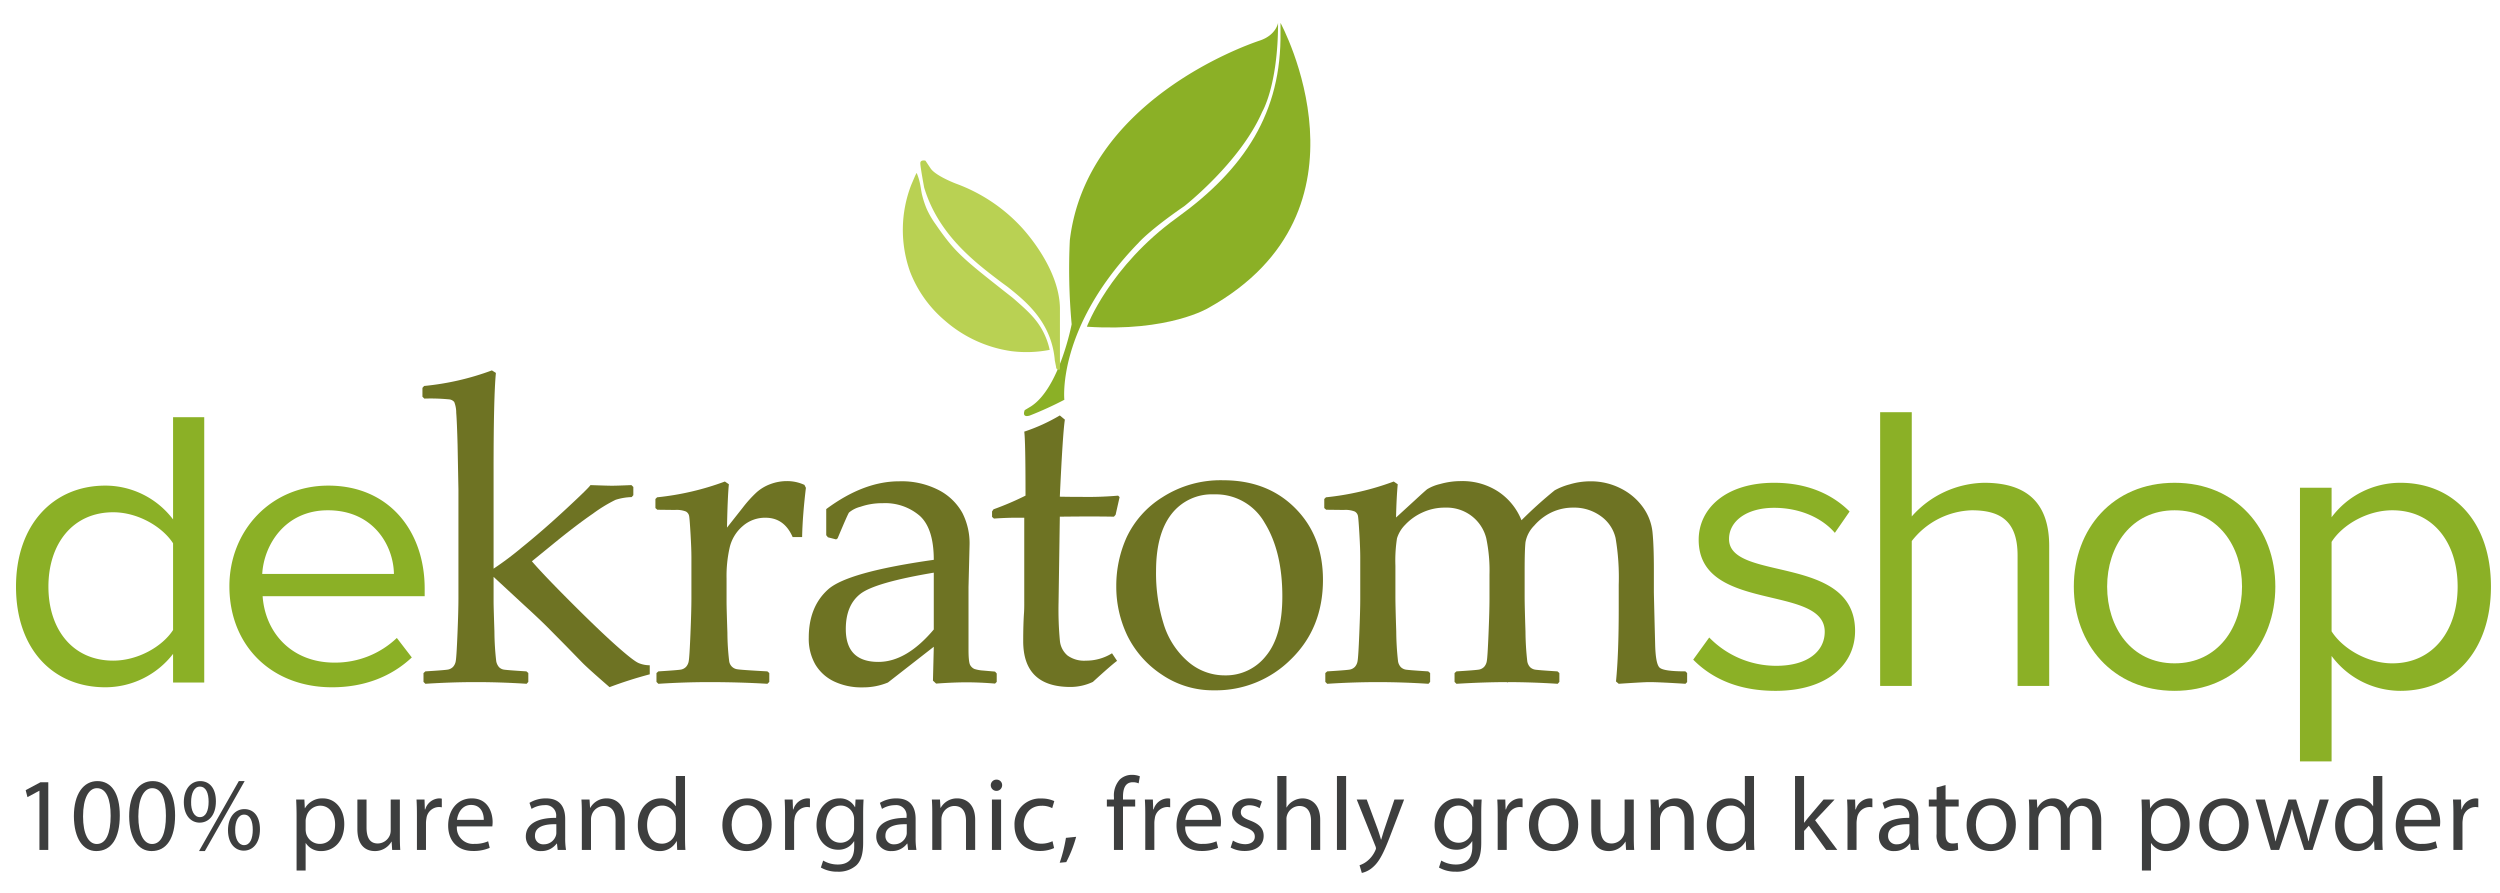
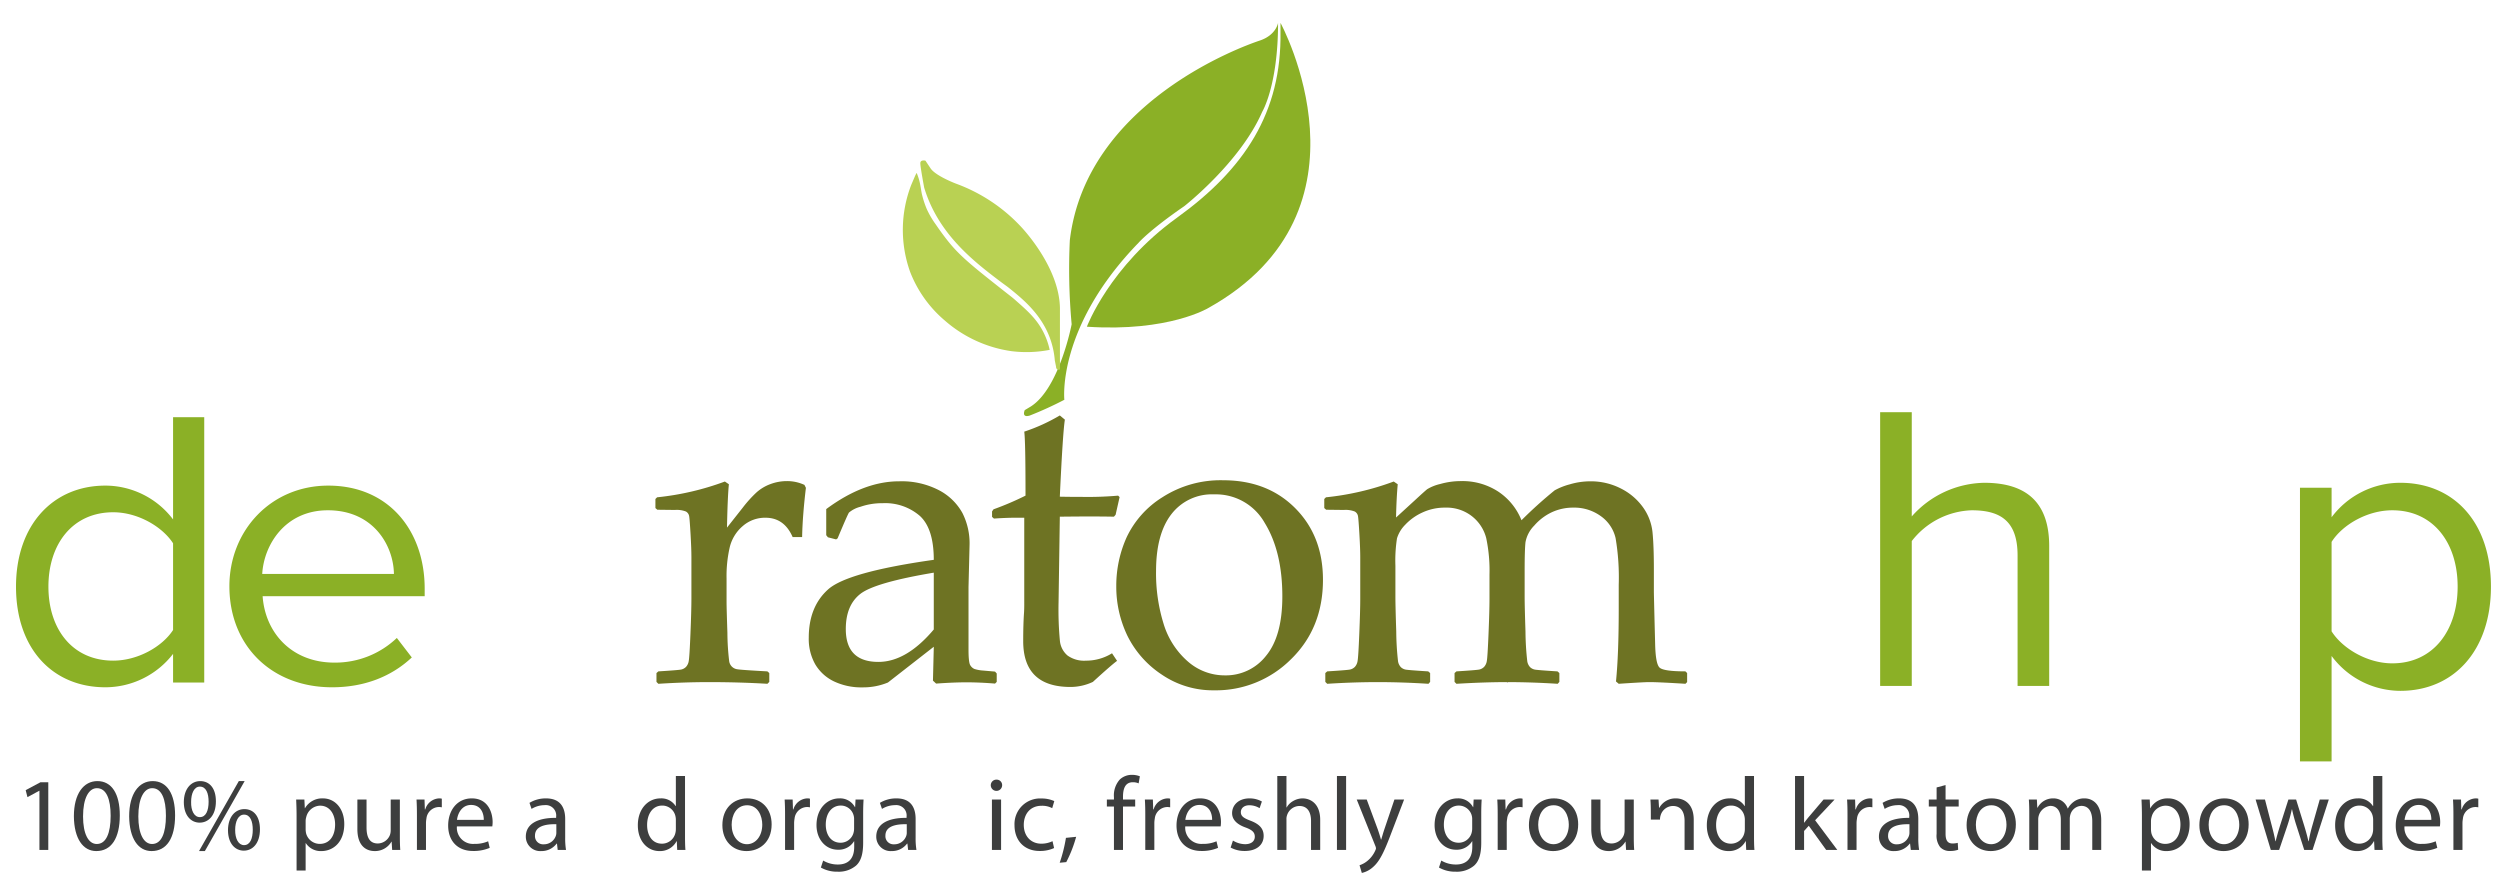
<svg xmlns="http://www.w3.org/2000/svg" id="Laag_1" data-name="Laag 1" viewBox="0 0 595.276 212.598">
  <defs>
    <style>.cls-1{fill:#1e1e1c;}.cls-2{fill:#8bb026;}.cls-3{fill:#6e7323;}.cls-4{fill:#3d3e3e;}.cls-5{fill:#b9d153;}</style>
  </defs>
  <path class="cls-1" d="M358.585,156.222l-.109-.157c.053,2.539.14,4.661.225,6.211.038.048.075.095.113.141C358.727,160.869,358.638,158.752,358.585,156.222Z" />
  <path class="cls-1" d="M358.7,156.389c-.039-.056-.077-.111-.115-.167.054,2.53.142,4.647.229,6.195.04.05.08.1.12.149C358.848,161.062,358.757,158.947,358.7,156.389Z" />
  <path class="cls-2" d="M41.21,162.512v-6.819a20.399,20.399,0,0,1-16.127,7.955c-12.466,0-21.272-9.093-21.272-23.962,0-14.68,8.805-24.057,21.272-24.057A20.257,20.257,0,0,1,41.21,123.681V99.34H48.63v63.172Zm0-12.502V129.364c-2.572-3.978-8.41-7.388-14.247-7.388-9.696,0-15.434,7.577-15.434,17.711s5.738,17.617,15.434,17.617C32.8,157.304,38.638,153.988,41.21,150.01Z" />
  <path class="cls-2" d="M54.621,139.593c0-13.26,9.893-23.963,23.547-23.963,14.444,0,22.953,10.797,22.953,24.53v1.8H62.536c.593,8.618,6.827,15.816,17.116,15.816a21.277,21.277,0,0,0,14.84-5.872l3.562,4.64c-4.848,4.547-11.279,7.104-18.996,7.104C64.812,163.649,54.621,153.893,54.621,139.593Zm23.448-18.09c-10.19,0-15.236,8.24-15.632,15.153H93.8C93.701,129.931,88.952,121.503,78.07,121.503Z" />
-   <path class="cls-3" d="M117.126,88.194l.952.601q-.552,5.764-.551,23.104v23.505a74.31,74.31,0,0,0,6.715-5.037q5.011-4.033,10.6-9.222,5.587-5.188,5.738-5.638,4.259.151,5.112.15,1.153,0,4.661-.15l.451.451v1.954l-.401.451a13.75,13.75,0,0,0-3.833.651,35.15,35.15,0,0,0-5.413,3.308q-4.086,2.808-9.648,7.367l-4.861,3.959q2.656,3.107,9.297,9.748t10.75,10.299q4.109,3.658,5.362,4.184a6.784,6.784,0,0,0,2.656.527v2.155a98.809,98.809,0,0,0-9.572,3.057q-5.213-4.511-6.615-5.963l-3.709-3.809-4.41-4.46q-2.055-2.055-5.513-5.212l-7.367-6.816v5.963q0,1.103.2,7.092a65.38,65.38,0,0,0,.426,6.992,2.956,2.956,0,0,0,.676,1.453,2.07,2.07,0,0,0,1.103.576q.651.127,5.413.426l.451.4v2.106l-.401.45q-6.266-.401-12.078-.401-5.764,0-12.028.401l-.451-.45v-2.106l.451-.4q4.86-.301,5.488-.451a2.289,2.289,0,0,0,1.102-.626,2.683,2.683,0,0,0,.652-1.453q.175-.978.401-6.465t.226-8.294V116.61l-.201-10.624q-.15-5.563-.326-7.718a6.878,6.878,0,0,0-.476-2.556,1.876,1.876,0,0,0-1.053-.601,45.311,45.311,0,0,0-6.064-.2l-.451-.451V92.354l.401-.451A63.946,63.946,0,0,0,117.126,88.194Z" />
  <path class="cls-3" d="M172.602,114.656l.952.652q-.3,2.906-.451,10.323l3.758-4.761a29.162,29.162,0,0,1,3.283-3.633,10.268,10.268,0,0,1,3.333-1.98,11.234,11.234,0,0,1,3.909-.702,9.81,9.81,0,0,1,4.16.903l.35.702q-.802,6.665-.902,11.727h-2.255q-2.006-4.61-6.465-4.61a8.049,8.049,0,0,0-5.413,1.979,9.568,9.568,0,0,0-3.082,4.961,30.562,30.562,0,0,0-.777,7.543v5.563q0,1.504.201,7.368a58.94,58.94,0,0,0,.426,6.766,2.244,2.244,0,0,0,1.954,1.905q.777.15,7.142.501l.451.4v2.106l-.451.45q-6.666-.401-13.933-.401-5.764,0-12.028.401l-.451-.45v-2.106l.451-.4q4.861-.301,5.488-.451a2.294,2.294,0,0,0,1.102-.626,2.686,2.686,0,0,0,.651-1.453q.175-.978.401-6.465t.226-8.294v-9.873q0-2.004-.2-5.462t-.326-4.261a1.565,1.565,0,0,0-.777-1.178,5.95,5.95,0,0,0-2.606-.376l-4.21-.05-.451-.401V118.816l.401-.402A65.31,65.31,0,0,0,172.602,114.656Z" />
  <path class="cls-3" d="M199.089,128.438l-1.954-.501-.401-.502v-6.214q8.92-6.616,17.341-6.615a19.237,19.237,0,0,1,9.572,2.155,13.507,13.507,0,0,1,5.513,5.387,15.954,15.954,0,0,1,1.704,7.543l-.25,10.074v14.935q0,3.057.426,3.709a2.18,2.18,0,0,0,.977.877,8.508,8.508,0,0,0,2.055.376l2.857.25.401.451v2.005l-.401.4q-3.659-.301-6.816-.3-3.007,0-7.217.3l-.751-.702.2-8.069-10.926,8.52a15.436,15.436,0,0,1-6.014,1.153,15.153,15.153,0,0,1-6.891-1.453,10.392,10.392,0,0,1-4.41-4.06,12.271,12.271,0,0,1-1.529-6.315q0-7.367,4.611-11.501t25.158-7.042q0-7.417-3.308-10.45a12.62,12.62,0,0,0-8.87-3.032,15.607,15.607,0,0,0-5.287.852,6.834,6.834,0,0,0-2.732,1.379q-.351.526-2.706,6.139Zm23.254,7.919q-14.033,2.356-17.491,5.062t-3.458,8.369q0,7.819,7.768,7.818,6.665,0,13.181-7.718Z" />
  <path class="cls-3" d="M236.218,123.076v-1.303l.351-.501a70.965,70.965,0,0,0,7.618-3.257q0-13.08-.301-15.235a43.251,43.251,0,0,0,8.47-3.859l1.203,1.002q-.502,3.157-1.203,18.343,2.505.051,5.413.051a82.19,82.19,0,0,0,8.47-.301l.35.351-.952,4.21-.401.451q-2.556-.049-5.663-.051-2.808,0-7.217.051l-.301,20.397a79.981,79.981,0,0,0,.326,9.246,5.256,5.256,0,0,0,1.804,3.409,6.731,6.731,0,0,0,4.385,1.228,11.651,11.651,0,0,0,6.214-1.754l1.203,1.804q-1.202.853-5.763,5.012a12.571,12.571,0,0,1-5.313,1.203q-11.276,0-11.276-10.926,0-4.009.2-6.816.049-.851.05-1.754V123.276h-2.055q-2.255,0-5.162.201Z" />
  <path class="cls-3" d="M265.797,139.463a28.078,28.078,0,0,1,2.455-11.501,22.587,22.587,0,0,1,8.546-9.573,25.575,25.575,0,0,1,14.458-4.034q10.524,0,17.14,6.64t6.615,17.065q0,11.477-7.593,18.894a25.263,25.263,0,0,1-18.317,7.417,21.617,21.617,0,0,1-12.529-3.783,23.582,23.582,0,0,1-8.144-9.246A27.008,27.008,0,0,1,265.797,139.463Zm9.472-3.457a40.444,40.444,0,0,0,1.804,12.554,19.299,19.299,0,0,0,5.713,8.896,13.305,13.305,0,0,0,8.92,3.358,12.124,12.124,0,0,0,9.773-4.686q3.858-4.686,3.859-14.108,0-10.676-4.185-17.491a13.345,13.345,0,0,0-12.053-6.815,12.156,12.156,0,0,0-10.174,4.711Q275.269,127.135,275.269,136.006Z" />
  <path class="cls-3" d="M331.861,114.656l.952.652q-.3,3.307-.401,7.918l4.761-4.36q2.004-1.853,2.656-2.381a10.394,10.394,0,0,1,3.057-1.228,18.014,18.014,0,0,1,5.062-.702,15.554,15.554,0,0,1,8.77,2.481,14.721,14.721,0,0,1,5.563,6.841,103.905,103.905,0,0,1,7.894-7.116,15.486,15.486,0,0,1,3.583-1.428,17.242,17.242,0,0,1,4.912-.727,15.639,15.639,0,0,1,7.266,1.704,14.395,14.395,0,0,1,5.263,4.46,12.331,12.331,0,0,1,2.28,5.964q.325,3.207.325,8.82v5.263q0,.853.301,12.478.1,4.762,1.053,5.663.951.902,6.164.903l.401.4v2.155l-.401.401q-6.365-.401-8.62-.401-1.252,0-7.266.401l-.652-.551q.651-6.514.652-16.989v-6.014a55.833,55.833,0,0,0-.751-11.151,8.846,8.846,0,0,0-3.509-5.212,10.76,10.76,0,0,0-6.565-2.03,12.013,12.013,0,0,0-5.062,1.078,12.66,12.66,0,0,0-4.235,3.207,7.498,7.498,0,0,0-2.08,3.959q-.2,1.831-.2,6.741V142.12q0,2.207.2,8.27a66.287,66.287,0,0,0,.426,7.067,2.65,2.65,0,0,0,.702,1.429,2.284,2.284,0,0,0,1.102.551q.626.127,5.388.426l.45.4v2.106l-.401.45q-6.266-.401-12.078-.401-5.363,0-12.028.401l-.451-.45v-2.106l.451-.4q4.861-.301,5.487-.451a2.287,2.287,0,0,0,1.102-.626,2.676,2.676,0,0,0,.652-1.453q.174-.978.401-6.465t.226-8.294V136.858a37.539,37.539,0,0,0-.776-8.721,9.646,9.646,0,0,0-3.333-5.162,9.76,9.76,0,0,0-6.415-2.104,12.632,12.632,0,0,0-5.488,1.178,12.903,12.903,0,0,0-4.06,2.907,7.831,7.831,0,0,0-1.954,3.233,34.352,34.352,0,0,0-.376,6.515V142.12q0,2.207.201,8.27a66.445,66.445,0,0,0,.425,7.067,2.65,2.65,0,0,0,.702,1.429,2.288,2.288,0,0,0,1.102.551q.626.127,5.388.426l.451.4v2.106l-.402.45q-6.264-.401-12.078-.401-5.764,0-12.028.401l-.451-.45v-2.106l.451-.4q4.861-.301,5.488-.451a2.292,2.292,0,0,0,1.102-.626,2.682,2.682,0,0,0,.651-1.453q.176-.978.401-6.465.227-5.487.226-8.294v-9.873q0-2.004-.2-5.462t-.326-4.261a1.564,1.564,0,0,0-.777-1.178,5.947,5.947,0,0,0-2.605-.376l-4.21-.05-.451-.401V118.816l.401-.402A65.29,65.29,0,0,0,331.861,114.656Z" />
-   <path class="cls-2" d="M403.17,157.07l3.814-5.276a22.247,22.247,0,0,0,15.96,6.742c7.429,0,11.544-3.42,11.544-8.111,0-11.431-30.014-4.397-30.014-21.887,0-7.426,6.425-13.582,17.968-13.582,8.332,0,14.154,3.029,17.968,6.84l-3.513,5.081c-2.911-3.42-8.131-5.96-14.456-5.96-6.624,0-10.741,3.225-10.741,7.427,0,10.26,30.014,3.517,30.014,21.887,0,7.915-6.525,14.266-18.973,14.266C414.714,164.497,408.088,162.053,403.17,157.07Z" />
  <path class="cls-2" d="M480.406,163.324V132.252c0-8.404-4.316-10.748-10.941-10.748a18.828,18.828,0,0,0-14.254,7.328v34.492h-7.529V98.151h7.529v24.818a23.557,23.557,0,0,1,17.266-8.012c10.138,0,15.457,4.788,15.457,15.048v33.319Z" />
-   <path class="cls-2" d="M493.799,139.678c0-13.679,9.236-24.721,23.991-24.721s23.991,11.042,23.991,24.721-9.236,24.818-23.991,24.818S493.799,153.357,493.799,139.678Zm40.052,0c0-9.576-5.722-18.174-16.061-18.174S501.73,130.102,501.73,139.678c0,9.673,5.722,18.271,16.061,18.271S533.852,149.351,533.852,139.678Z" />
  <path class="cls-2" d="M555.176,156.191V181.303h-7.529V116.13h7.529v7.035a20.438,20.438,0,0,1,16.362-8.208c12.748,0,21.582,9.381,21.582,24.721,0,15.243-8.834,24.818-21.582,24.818A20.439,20.439,0,0,1,555.176,156.191Zm30.013-16.513c0-10.456-5.822-18.174-15.559-18.174-5.923,0-11.845,3.419-14.454,7.524v21.3c2.609,4.103,8.532,7.621,14.454,7.621C579.367,157.95,585.189,150.133,585.189,139.678Z" />
  <path class="cls-2" d="M258.796,77.792s5.364-14.352,21.456-25.95,24.935-25.08,24.645-44.216l.007-2.174s24.348,44.651-17.113,67.846C287.791,73.298,278.367,79.097,258.796,77.792Z" />
  <path class="cls-2" d="M253.433,95.188s-1.885-17.251,17.686-37.402c0,0,2.543-2.965,10.873-8.698,0,0,13.337-10.438,18.556-22.471,0,0,3.769-6.234,3.769-21.166,0,0-.435,2.899-4.349,4.204s-41.316,14.642-45.231,47.55a144.699,144.699,0,0,0,.435,20.006s-2.899,15.222-9.713,19.571l-1.45.87s-.87,1.885,1.16,1.305A84.806,84.806,0,0,0,253.433,95.188Z" />
  <path class="cls-4" d="M9.389,188.293H9.34l-2.802,1.513-.422-1.661,3.521-1.885h1.86V202.377H9.389Z" />
  <path class="cls-4" d="M28.528,194.144c0,5.481-2.033,8.505-5.604,8.505-3.149,0-5.281-2.95-5.331-8.281,0-5.405,2.331-8.381,5.604-8.381C26.594,185.987,28.528,189.012,28.528,194.144Zm-8.753.248c0,4.19,1.289,6.571,3.273,6.571,2.232,0,3.298-2.603,3.298-6.72,0-3.968-1.017-6.571-3.273-6.571C21.164,187.673,19.775,190.004,19.775,194.393Z" />
  <path class="cls-4" d="M41.691,194.144c0,5.481-2.033,8.505-5.604,8.505-3.149,0-5.281-2.95-5.331-8.281,0-5.405,2.331-8.381,5.604-8.381C39.757,185.987,41.691,189.012,41.691,194.144Zm-8.753.248c0,4.19,1.289,6.571,3.273,6.571,2.232,0,3.298-2.603,3.298-6.72,0-3.968-1.017-6.571-3.273-6.571C34.327,187.673,32.938,190.004,32.938,194.393Z" />
  <path class="cls-4" d="M51.408,190.798c0,3.396-1.785,5.083-3.868,5.083-2.008,0-3.744-1.612-3.769-4.86,0-3.224,1.761-5.033,3.893-5.033C49.92,185.987,51.408,187.723,51.408,190.798Zm-5.901.148c-.049,2.058.719,3.62,2.083,3.62,1.438,0,2.083-1.537,2.083-3.67,0-1.959-.57-3.596-2.083-3.596C46.226,187.301,45.506,188.913,45.506,190.946Zm1.884,11.703,9.472-16.662h1.389l-9.472,16.662Zm14.506-5.182c0,3.397-1.786,5.083-3.844,5.083-2.008,0-3.744-1.612-3.768-4.835,0-3.249,1.76-5.059,3.893-5.059C60.433,192.657,61.897,194.393,61.897,197.468Zm-5.901.148c-.025,2.058.769,3.62,2.107,3.62,1.438,0,2.083-1.537,2.083-3.67,0-1.959-.57-3.595-2.083-3.595C56.739,193.972,55.995,195.583,55.995,197.616Z" />
  <path class="cls-4" d="M70.618,194.294c0-1.538-.05-2.777-.099-3.918h1.959l.099,2.058h.049a4.718,4.718,0,0,1,4.265-2.33c2.901,0,5.083,2.454,5.083,6.1,0,4.314-2.628,6.446-5.455,6.446a4.209,4.209,0,0,1-3.694-1.884h-.05v6.52H70.618Zm2.157,3.198a4.937,4.937,0,0,0,.099.893,3.367,3.367,0,0,0,3.273,2.554c2.306,0,3.645-1.884,3.645-4.637,0-2.405-1.265-4.463-3.57-4.463a3.482,3.482,0,0,0-3.298,2.703,3.52,3.52,0,0,0-.149.893Z" />
  <path class="cls-4" d="M95.211,199.103c0,1.24.025,2.331.1,3.273h-1.934l-.124-1.959h-.05a4.516,4.516,0,0,1-3.967,2.231c-1.884,0-4.141-1.041-4.141-5.257V190.376h2.182v6.646c0,2.281.694,3.818,2.678,3.818a3.154,3.154,0,0,0,2.876-1.983,3.197,3.197,0,0,0,.199-1.116V190.376h2.182Z" />
  <path class="cls-4" d="M99.274,194.12c0-1.413-.025-2.628-.099-3.744h1.909l.074,2.355h.1a3.6,3.6,0,0,1,3.322-2.628,2.355,2.355,0,0,1,.62.074v2.058a3.262,3.262,0,0,0-.744-.074,3.06,3.06,0,0,0-2.926,2.802,6.163,6.163,0,0,0-.099,1.017v6.397H99.274Z" />
  <path class="cls-4" d="M108.794,196.773a3.845,3.845,0,0,0,4.116,4.165,7.9,7.9,0,0,0,3.323-.619l.372,1.562a9.71,9.71,0,0,1-3.992.744c-3.695,0-5.901-2.43-5.901-6.05s2.132-6.472,5.628-6.472c3.917,0,4.959,3.446,4.959,5.653a8.224,8.224,0,0,1-.074,1.017Zm6.397-1.562c.025-1.389-.57-3.546-3.025-3.546-2.207,0-3.174,2.033-3.348,3.546Z" />
  <path class="cls-4" d="M132.792,202.377l-.173-1.513h-.074a4.47,4.47,0,0,1-3.67,1.785,3.419,3.419,0,0,1-3.67-3.446c0-2.901,2.579-4.488,7.216-4.463v-.248a2.474,2.474,0,0,0-2.728-2.777,5.987,5.987,0,0,0-3.124.893l-.496-1.438a7.448,7.448,0,0,1,3.942-1.065c3.67,0,4.562,2.504,4.562,4.909v4.488a16.886,16.886,0,0,0,.198,2.876Zm-.322-6.124c-2.38-.05-5.083.371-5.083,2.702a1.931,1.931,0,0,0,2.058,2.083,2.986,2.986,0,0,0,2.901-2.009,2.263,2.263,0,0,0,.124-.694Z" />
-   <path class="cls-4" d="M138.541,193.624c0-1.239-.025-2.256-.099-3.248h1.934l.124,1.983h.049a4.413,4.413,0,0,1,3.967-2.256c1.662,0,4.24.991,4.24,5.107v7.166h-2.182v-6.918c0-1.934-.719-3.546-2.777-3.546a3.1,3.1,0,0,0-2.926,2.231,3.143,3.143,0,0,0-.148,1.017v7.216H138.541Z" />
  <path class="cls-4" d="M163.11,184.773v14.505c0,1.067.024,2.281.099,3.1h-1.959l-.099-2.083h-.05a4.439,4.439,0,0,1-4.091,2.356c-2.901,0-5.132-2.454-5.132-6.1-.025-3.992,2.455-6.446,5.38-6.446a4.011,4.011,0,0,1,3.62,1.835h.05v-7.166Zm-2.182,10.488a3.871,3.871,0,0,0-.099-.918,3.209,3.209,0,0,0-3.149-2.528c-2.256,0-3.595,1.983-3.595,4.637,0,2.43,1.19,4.438,3.546,4.438a3.281,3.281,0,0,0,3.199-2.603,3.804,3.804,0,0,0,.099-.942Z" />
  <path class="cls-4" d="M183.735,196.277c0,4.439-3.075,6.372-5.976,6.372-3.248,0-5.753-2.38-5.753-6.174,0-4.017,2.628-6.372,5.951-6.372C181.405,190.103,183.735,192.607,183.735,196.277Zm-9.521.124c0,2.628,1.513,4.612,3.645,4.612,2.083,0,3.645-1.959,3.645-4.662,0-2.033-1.017-4.612-3.595-4.612S174.214,194.12,174.214,196.401Z" />
  <path class="cls-4" d="M186.931,194.12c0-1.413-.025-2.628-.099-3.744h1.909l.074,2.355h.1a3.6,3.6,0,0,1,3.322-2.628,2.354,2.354,0,0,1,.62.074v2.058a3.261,3.261,0,0,0-.744-.074,3.061,3.061,0,0,0-2.926,2.802,6.174,6.174,0,0,0-.099,1.017v6.397h-2.157Z" />
  <path class="cls-4" d="M205.625,190.376c-.05.868-.099,1.835-.099,3.298v6.968c0,2.752-.546,4.439-1.711,5.48A6.364,6.364,0,0,1,199.45,207.56a7.749,7.749,0,0,1-3.992-.992l.546-1.661a6.766,6.766,0,0,0,3.521.942c2.231,0,3.868-1.166,3.868-4.19v-1.339h-.049a4.285,4.285,0,0,1-3.818,2.008c-2.976,0-5.108-2.529-5.108-5.851,0-4.066,2.653-6.372,5.405-6.372a3.992,3.992,0,0,1,3.744,2.082h.05l.099-1.81Zm-2.256,4.736a3.11,3.11,0,0,0-.124-.992,3.143,3.143,0,0,0-3.05-2.306c-2.083,0-3.571,1.76-3.571,4.537,0,2.355,1.19,4.314,3.546,4.314a3.19,3.19,0,0,0,3.025-2.231,3.796,3.796,0,0,0,.174-1.165Z" />
  <path class="cls-4" d="M216.233,202.377l-.173-1.513h-.074a4.47,4.47,0,0,1-3.67,1.785,3.419,3.419,0,0,1-3.67-3.446c0-2.901,2.579-4.488,7.216-4.463v-.248a2.474,2.474,0,0,0-2.728-2.777,5.987,5.987,0,0,0-3.124.893l-.496-1.438a7.448,7.448,0,0,1,3.942-1.065c3.67,0,4.562,2.504,4.562,4.909v4.488a16.886,16.886,0,0,0,.198,2.876Zm-.322-6.124c-2.38-.05-5.083.371-5.083,2.702a1.931,1.931,0,0,0,2.058,2.083,2.986,2.986,0,0,0,2.901-2.009,2.263,2.263,0,0,0,.124-.694Z" />
-   <path class="cls-4" d="M221.983,193.624c0-1.239-.025-2.256-.099-3.248h1.934l.124,1.983h.049a4.413,4.413,0,0,1,3.967-2.256c1.662,0,4.24.991,4.24,5.107v7.166h-2.182v-6.918c0-1.934-.719-3.546-2.777-3.546a3.1,3.1,0,0,0-2.926,2.231,3.143,3.143,0,0,0-.148,1.017v7.216h-2.182Z" />
  <path class="cls-4" d="M238.618,187.004a1.352,1.352,0,0,1-2.703,0,1.33,1.33,0,0,1,1.364-1.364A1.296,1.296,0,0,1,238.618,187.004Zm-2.43,15.373V190.376H238.37v12.001Z" />
  <path class="cls-4" d="M250.989,201.931a8.034,8.034,0,0,1-3.447.694c-3.62,0-5.976-2.455-5.976-6.125a6.097,6.097,0,0,1,6.447-6.372,7.29,7.29,0,0,1,3.025.62l-.496,1.686a5.069,5.069,0,0,0-2.529-.57c-2.752,0-4.24,2.033-4.24,4.538,0,2.777,1.785,4.488,4.166,4.488a6.202,6.202,0,0,0,2.678-.596Z" />
  <path class="cls-4" d="M252.325,205.427a35.621,35.621,0,0,0,1.488-5.926l2.43-.248a30.247,30.247,0,0,1-2.356,6.025Z" />
  <path class="cls-4" d="M265.241,202.377v-10.34h-1.686V190.376h1.686v-.57a5.657,5.657,0,0,1,1.389-4.191,4.174,4.174,0,0,1,2.926-1.116,5.056,5.056,0,0,1,1.86.348l-.298,1.685a3.265,3.265,0,0,0-1.389-.272c-1.859,0-2.331,1.637-2.331,3.472v.645h2.901v1.661h-2.901v10.34Z" />
  <path class="cls-4" d="M272.703,194.12c0-1.413-.025-2.628-.099-3.744h1.909l.074,2.355h.1a3.6,3.6,0,0,1,3.322-2.628,2.352,2.352,0,0,1,.62.074v2.058a3.261,3.261,0,0,0-.744-.074,3.061,3.061,0,0,0-2.926,2.802,6.174,6.174,0,0,0-.099,1.017v6.397h-2.157Z" />
  <path class="cls-4" d="M282.222,196.773a3.845,3.845,0,0,0,4.116,4.165,7.9,7.9,0,0,0,3.323-.619l.372,1.562a9.709,9.709,0,0,1-3.992.744c-3.695,0-5.901-2.43-5.901-6.05s2.132-6.472,5.628-6.472c3.917,0,4.959,3.446,4.959,5.653a8.22,8.22,0,0,1-.074,1.017Zm6.397-1.562c.025-1.389-.57-3.546-3.025-3.546-2.207,0-3.174,2.033-3.348,3.546Z" />
  <path class="cls-4" d="M293.575,200.145a5.724,5.724,0,0,0,2.876.868c1.587,0,2.331-.794,2.331-1.786,0-1.041-.62-1.611-2.232-2.206-2.157-.769-3.174-1.959-3.174-3.397,0-1.934,1.562-3.52,4.141-3.52a5.99,5.99,0,0,1,2.95.743l-.545,1.587a4.678,4.678,0,0,0-2.455-.694c-1.289,0-2.008.744-2.008,1.637,0,.992.719,1.438,2.281,2.033,2.083.794,3.149,1.835,3.149,3.62,0,2.107-1.637,3.596-4.488,3.596a6.843,6.843,0,0,1-3.373-.818Z" />
  <path class="cls-4" d="M304.137,184.773h2.182v7.488h.05a4.048,4.048,0,0,1,1.562-1.538,4.5,4.5,0,0,1,2.231-.619c1.612,0,4.191.991,4.191,5.133v7.141H312.17v-6.894c0-1.934-.719-3.57-2.777-3.57a3.135,3.135,0,0,0-2.926,2.183,2.637,2.637,0,0,0-.148,1.041v7.24h-2.182Z" />
  <path class="cls-4" d="M318.341,184.773h2.182V202.377h-2.182Z" />
  <path class="cls-4" d="M325.431,190.376l2.628,7.092c.273.793.57,1.735.769,2.454h.049c.224-.719.472-1.636.768-2.504l2.381-7.042h2.306l-3.272,8.555c-1.562,4.116-2.629,6.224-4.116,7.513a5.908,5.908,0,0,1-2.678,1.413l-.546-1.835a5.761,5.761,0,0,0,1.909-1.065,6.616,6.616,0,0,0,1.835-2.431,1.554,1.554,0,0,0,.174-.52,1.893,1.893,0,0,0-.149-.57l-4.438-11.059Z" />
  <path class="cls-4" d="M352.8,190.376c-.049.868-.099,1.835-.099,3.298v6.968c0,2.752-.546,4.439-1.711,5.48a6.363,6.363,0,0,1-4.364,1.438,7.747,7.747,0,0,1-3.992-.992l.546-1.661a6.763,6.763,0,0,0,3.52.942c2.231,0,3.868-1.166,3.868-4.19v-1.339h-.05a4.283,4.283,0,0,1-3.818,2.008c-2.976,0-5.107-2.529-5.107-5.851,0-4.066,2.653-6.372,5.405-6.372a3.992,3.992,0,0,1,3.744,2.082h.05l.099-1.81Zm-2.256,4.736a3.193,3.193,0,0,0-3.174-3.298c-2.083,0-3.57,1.76-3.57,4.537,0,2.355,1.19,4.314,3.545,4.314a3.189,3.189,0,0,0,3.025-2.231,3.799,3.799,0,0,0,.174-1.165Z" />
  <path class="cls-4" d="M356.616,194.12c0-1.413-.025-2.628-.1-3.744h1.909l.074,2.355h.1a3.6,3.6,0,0,1,3.322-2.628,2.352,2.352,0,0,1,.62.074v2.058a3.264,3.264,0,0,0-.744-.074,3.061,3.061,0,0,0-2.926,2.802,6.123,6.123,0,0,0-.099,1.017v6.397h-2.157Z" />
  <path class="cls-4" d="M375.781,196.277c0,4.439-3.075,6.372-5.976,6.372-3.248,0-5.752-2.38-5.752-6.174,0-4.017,2.628-6.372,5.951-6.372C373.45,190.103,375.781,192.607,375.781,196.277Zm-9.521.124c0,2.628,1.512,4.612,3.644,4.612,2.083,0,3.644-1.959,3.644-4.662,0-2.033-1.017-4.612-3.595-4.612S366.26,194.12,366.26,196.401Z" />
  <path class="cls-4" d="M389.019,199.103c0,1.24.024,2.331.099,3.273h-1.934l-.124-1.959h-.05a4.516,4.516,0,0,1-3.967,2.231c-1.885,0-4.142-1.041-4.142-5.257V190.376h2.183v6.646c0,2.281.694,3.818,2.678,3.818a3.154,3.154,0,0,0,2.876-1.983,3.197,3.197,0,0,0,.198-1.116V190.376h2.183Z" />
-   <path class="cls-4" d="M393.081,193.624c0-1.239-.025-2.256-.1-3.248h1.934l.124,1.983h.05a4.413,4.413,0,0,1,3.968-2.256c1.661,0,4.239.991,4.239,5.107v7.166h-2.182v-6.918c0-1.934-.719-3.546-2.777-3.546a3.101,3.101,0,0,0-2.926,2.231,3.157,3.157,0,0,0-.148,1.017v7.216h-2.182Z" />
+   <path class="cls-4" d="M393.081,193.624c0-1.239-.025-2.256-.1-3.248h1.934l.124,1.983h.05a4.413,4.413,0,0,1,3.968-2.256c1.661,0,4.239.991,4.239,5.107v7.166h-2.182v-6.918c0-1.934-.719-3.546-2.777-3.546a3.101,3.101,0,0,0-2.926,2.231,3.157,3.157,0,0,0-.148,1.017h-2.182Z" />
  <path class="cls-4" d="M417.649,184.773v14.505c0,1.067.024,2.281.099,3.1h-1.959l-.099-2.083h-.05a4.438,4.438,0,0,1-4.091,2.356c-2.901,0-5.133-2.454-5.133-6.1-.025-3.992,2.455-6.446,5.381-6.446a4.011,4.011,0,0,1,3.62,1.835h.049v-7.166Zm-2.183,10.488a3.87,3.87,0,0,0-.099-.918,3.209,3.209,0,0,0-3.149-2.528c-2.256,0-3.595,1.983-3.595,4.637,0,2.43,1.19,4.438,3.545,4.438a3.281,3.281,0,0,0,3.199-2.603,3.804,3.804,0,0,0,.099-.942Z" />
  <path class="cls-4" d="M429.57,195.881h.05c.298-.422.72-.942,1.066-1.364l3.522-4.141h2.628l-4.637,4.934,5.281,7.066h-2.653l-4.141-5.753-1.116,1.24v4.513h-2.156V184.773H429.57Z" />
  <path class="cls-4" d="M439.908,194.12c0-1.413-.025-2.628-.1-3.744h1.909l.074,2.355h.1a3.6,3.6,0,0,1,3.322-2.628,2.353,2.353,0,0,1,.62.074v2.058a3.264,3.264,0,0,0-.744-.074,3.061,3.061,0,0,0-2.926,2.802,6.117,6.117,0,0,0-.1,1.017v6.397h-2.156Z" />
  <path class="cls-4" d="M454.981,202.377l-.174-1.513h-.074a4.469,4.469,0,0,1-3.67,1.785,3.419,3.419,0,0,1-3.669-3.446c0-2.901,2.578-4.488,7.215-4.463v-.248a2.474,2.474,0,0,0-2.728-2.777,5.985,5.985,0,0,0-3.124.893l-.496-1.438a7.452,7.452,0,0,1,3.942-1.065c3.67,0,4.562,2.504,4.562,4.909v4.488a16.938,16.938,0,0,0,.198,2.876Zm-.322-6.124c-2.38-.05-5.083.371-5.083,2.702a1.931,1.931,0,0,0,2.058,2.083,2.986,2.986,0,0,0,2.901-2.009,2.278,2.278,0,0,0,.124-.694Z" />
  <path class="cls-4" d="M463.26,186.93v3.446h3.124v1.661H463.26v6.472c0,1.487.422,2.331,1.637,2.331a4.817,4.817,0,0,0,1.265-.149l.099,1.637a5.329,5.329,0,0,1-1.934.298,3.022,3.022,0,0,1-2.356-.918,4.444,4.444,0,0,1-.844-3.124v-6.546h-1.859V190.376h1.859V187.5Z" />
  <path class="cls-4" d="M479.995,196.277c0,4.439-3.075,6.372-5.976,6.372-3.248,0-5.752-2.38-5.752-6.174,0-4.017,2.628-6.372,5.951-6.372C477.664,190.103,479.995,192.607,479.995,196.277Zm-9.521.124c0,2.628,1.512,4.612,3.645,4.612,2.083,0,3.644-1.959,3.644-4.662,0-2.033-1.017-4.612-3.595-4.612S470.474,194.12,470.474,196.401Z" />
  <path class="cls-4" d="M483.19,193.624c0-1.239-.025-2.256-.1-3.248H485l.1,1.934h.074a4.135,4.135,0,0,1,3.769-2.206,3.548,3.548,0,0,1,3.397,2.405h.049a4.943,4.943,0,0,1,1.34-1.562,4.09,4.09,0,0,1,2.652-.843c1.587,0,3.942,1.041,3.942,5.207v7.066h-2.132v-6.794c0-2.306-.843-3.694-2.603-3.694a2.825,2.825,0,0,0-2.579,1.983,3.612,3.612,0,0,0-.174,1.091v7.414h-2.132v-7.191c0-1.909-.843-3.298-2.505-3.298a3.253,3.253,0,0,0-2.876,3.248v7.24H483.19Z" />
  <path class="cls-4" d="M510.013,194.294c0-1.538-.05-2.777-.1-3.918h1.959l.099,2.058h.05a4.717,4.717,0,0,1,4.265-2.33c2.901,0,5.083,2.454,5.083,6.1,0,4.314-2.628,6.446-5.455,6.446a4.21,4.21,0,0,1-3.694-1.884H512.17v6.52h-2.157Zm2.157,3.198a4.894,4.894,0,0,0,.099.893,3.366,3.366,0,0,0,3.273,2.554c2.306,0,3.644-1.884,3.644-4.637,0-2.405-1.265-4.463-3.57-4.463a3.481,3.481,0,0,0-3.298,2.703,3.538,3.538,0,0,0-.148.893Z" />
  <path class="cls-4" d="M535.425,196.277c0,4.439-3.075,6.372-5.977,6.372-3.248,0-5.752-2.38-5.752-6.174,0-4.017,2.628-6.372,5.951-6.372C533.094,190.103,535.425,192.607,535.425,196.277Zm-9.521.124c0,2.628,1.512,4.612,3.645,4.612,2.083,0,3.644-1.959,3.644-4.662,0-2.033-1.017-4.612-3.595-4.612S525.903,194.12,525.903,196.401Z" />
  <path class="cls-4" d="M539.314,190.376l1.587,6.1c.348,1.339.67,2.579.892,3.818h.074c.273-1.215.67-2.504,1.066-3.794l1.959-6.124h1.835l1.859,6c.446,1.438.794,2.703,1.066,3.918h.074a35.891,35.891,0,0,1,.918-3.893l1.711-6.025h2.157l-3.868,12.001h-1.984l-1.834-5.728a39.727,39.727,0,0,1-1.066-3.942h-.05a35.707,35.707,0,0,1-1.091,3.967l-1.935,5.703h-1.983l-3.62-12.001Z" />
  <path class="cls-4" d="M567.255,184.773v14.505c0,1.067.024,2.281.099,3.1h-1.959l-.099-2.083h-.05a4.438,4.438,0,0,1-4.091,2.356c-2.901,0-5.133-2.454-5.133-6.1-.025-3.992,2.455-6.446,5.381-6.446a4.011,4.011,0,0,1,3.62,1.835h.049v-7.166Zm-2.183,10.488a3.865,3.865,0,0,0-.099-.918,3.209,3.209,0,0,0-3.149-2.528c-2.256,0-3.595,1.983-3.595,4.637,0,2.43,1.189,4.438,3.545,4.438a3.28,3.28,0,0,0,3.199-2.603,3.8,3.8,0,0,0,.099-.942Z" />
  <path class="cls-4" d="M572.532,196.773a3.844,3.844,0,0,0,4.116,4.165,7.9,7.9,0,0,0,3.322-.619l.372,1.562a9.712,9.712,0,0,1-3.992.744c-3.694,0-5.901-2.43-5.901-6.05s2.132-6.472,5.629-6.472c3.917,0,4.959,3.446,4.959,5.653a8.085,8.085,0,0,1-.075,1.017Zm6.396-1.562c.025-1.389-.57-3.546-3.024-3.546-2.207,0-3.174,2.033-3.348,3.546Z" />
  <path class="cls-4" d="M584.184,194.12c0-1.413-.025-2.628-.1-3.744h1.909l.074,2.355h.1a3.6,3.6,0,0,1,3.322-2.628,2.353,2.353,0,0,1,.62.074v2.058a3.265,3.265,0,0,0-.744-.074,3.061,3.061,0,0,0-2.926,2.802,6.106,6.106,0,0,0-.1,1.017v6.397h-2.156Z" />
  <path class="cls-5" d="M252.382,87.969c-.002-2.87-.003-7.258,0-12.81.001-1.752.001-1.757,0-1.83-.165-9.204-7.905-17.855-9.15-19.215a39.891,39.891,0,0,0-15.555-10.37s-4.88-1.83-6.1-3.66l-1.22-1.83s-1.22-.305-1.22.61.915,5.795.915,5.795h0a32.372,32.372,0,0,0,1.22,3.355c3.85,8.991,11.101,14.61,16.775,18.91,1.399,1.06,1.461,1.04,2.44,1.83,3.129,2.527,7.353,6.017,9.455,11.59a20.204,20.204,0,0,1,1.22,5.49l.305,1.525A.626.626,0,0,0,252.382,87.969Z" />
  <path class="cls-5" d="M218.68,42.282c.554,1.663.613,3.176.915,4.27a22.215,22.215,0,0,0,1.067,3.203,20.902,20.902,0,0,0,2.135,3.66c.38.557,2.004,2.938,3.66,4.88,2.706,3.175,5.917,5.71,12.2,10.675,2.136,1.688,2.264,1.746,3.05,2.44,2.713,2.396,5.063,4.407,6.71,7.625a17.717,17.717,0,0,1,1.525,4.27,28.861,28.861,0,0,1-9.15.305,30.636,30.636,0,0,1-15.86-7.32,28.766,28.766,0,0,1-8.235-11.59,29.689,29.689,0,0,1,.305-20.74l.915-2.135.305-.61S218.223,40.909,218.68,42.282Z" />
</svg>